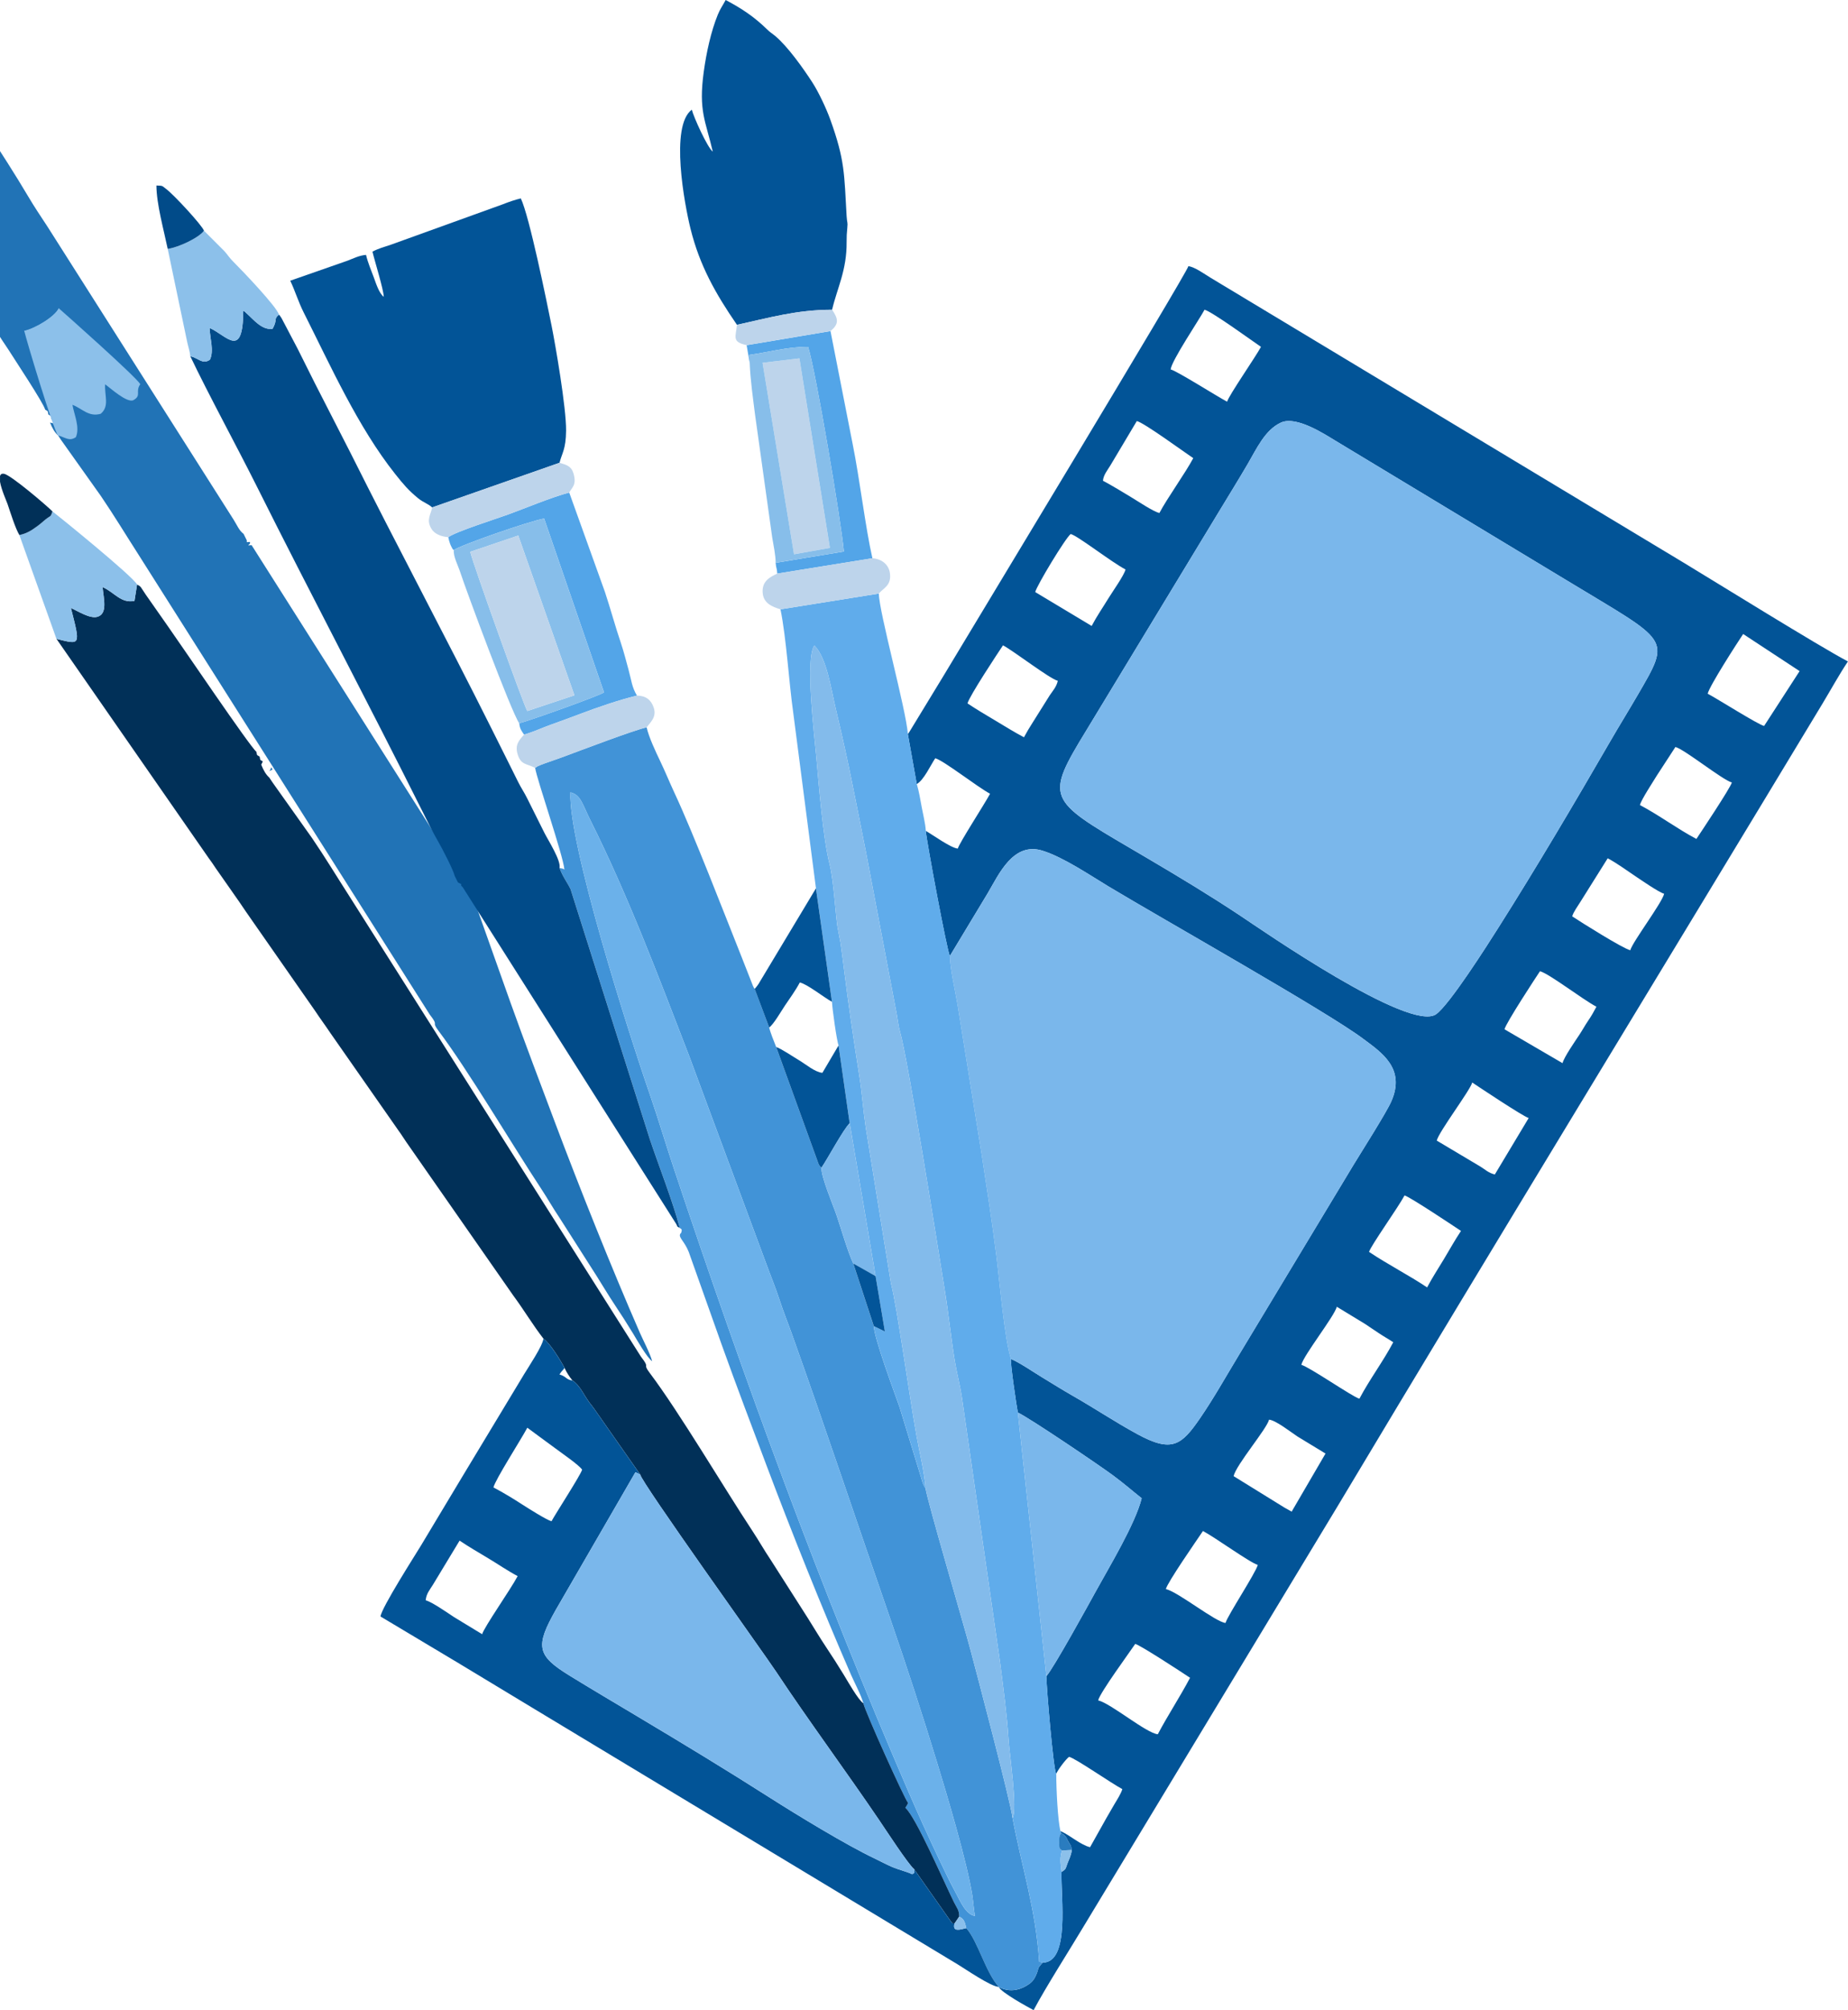
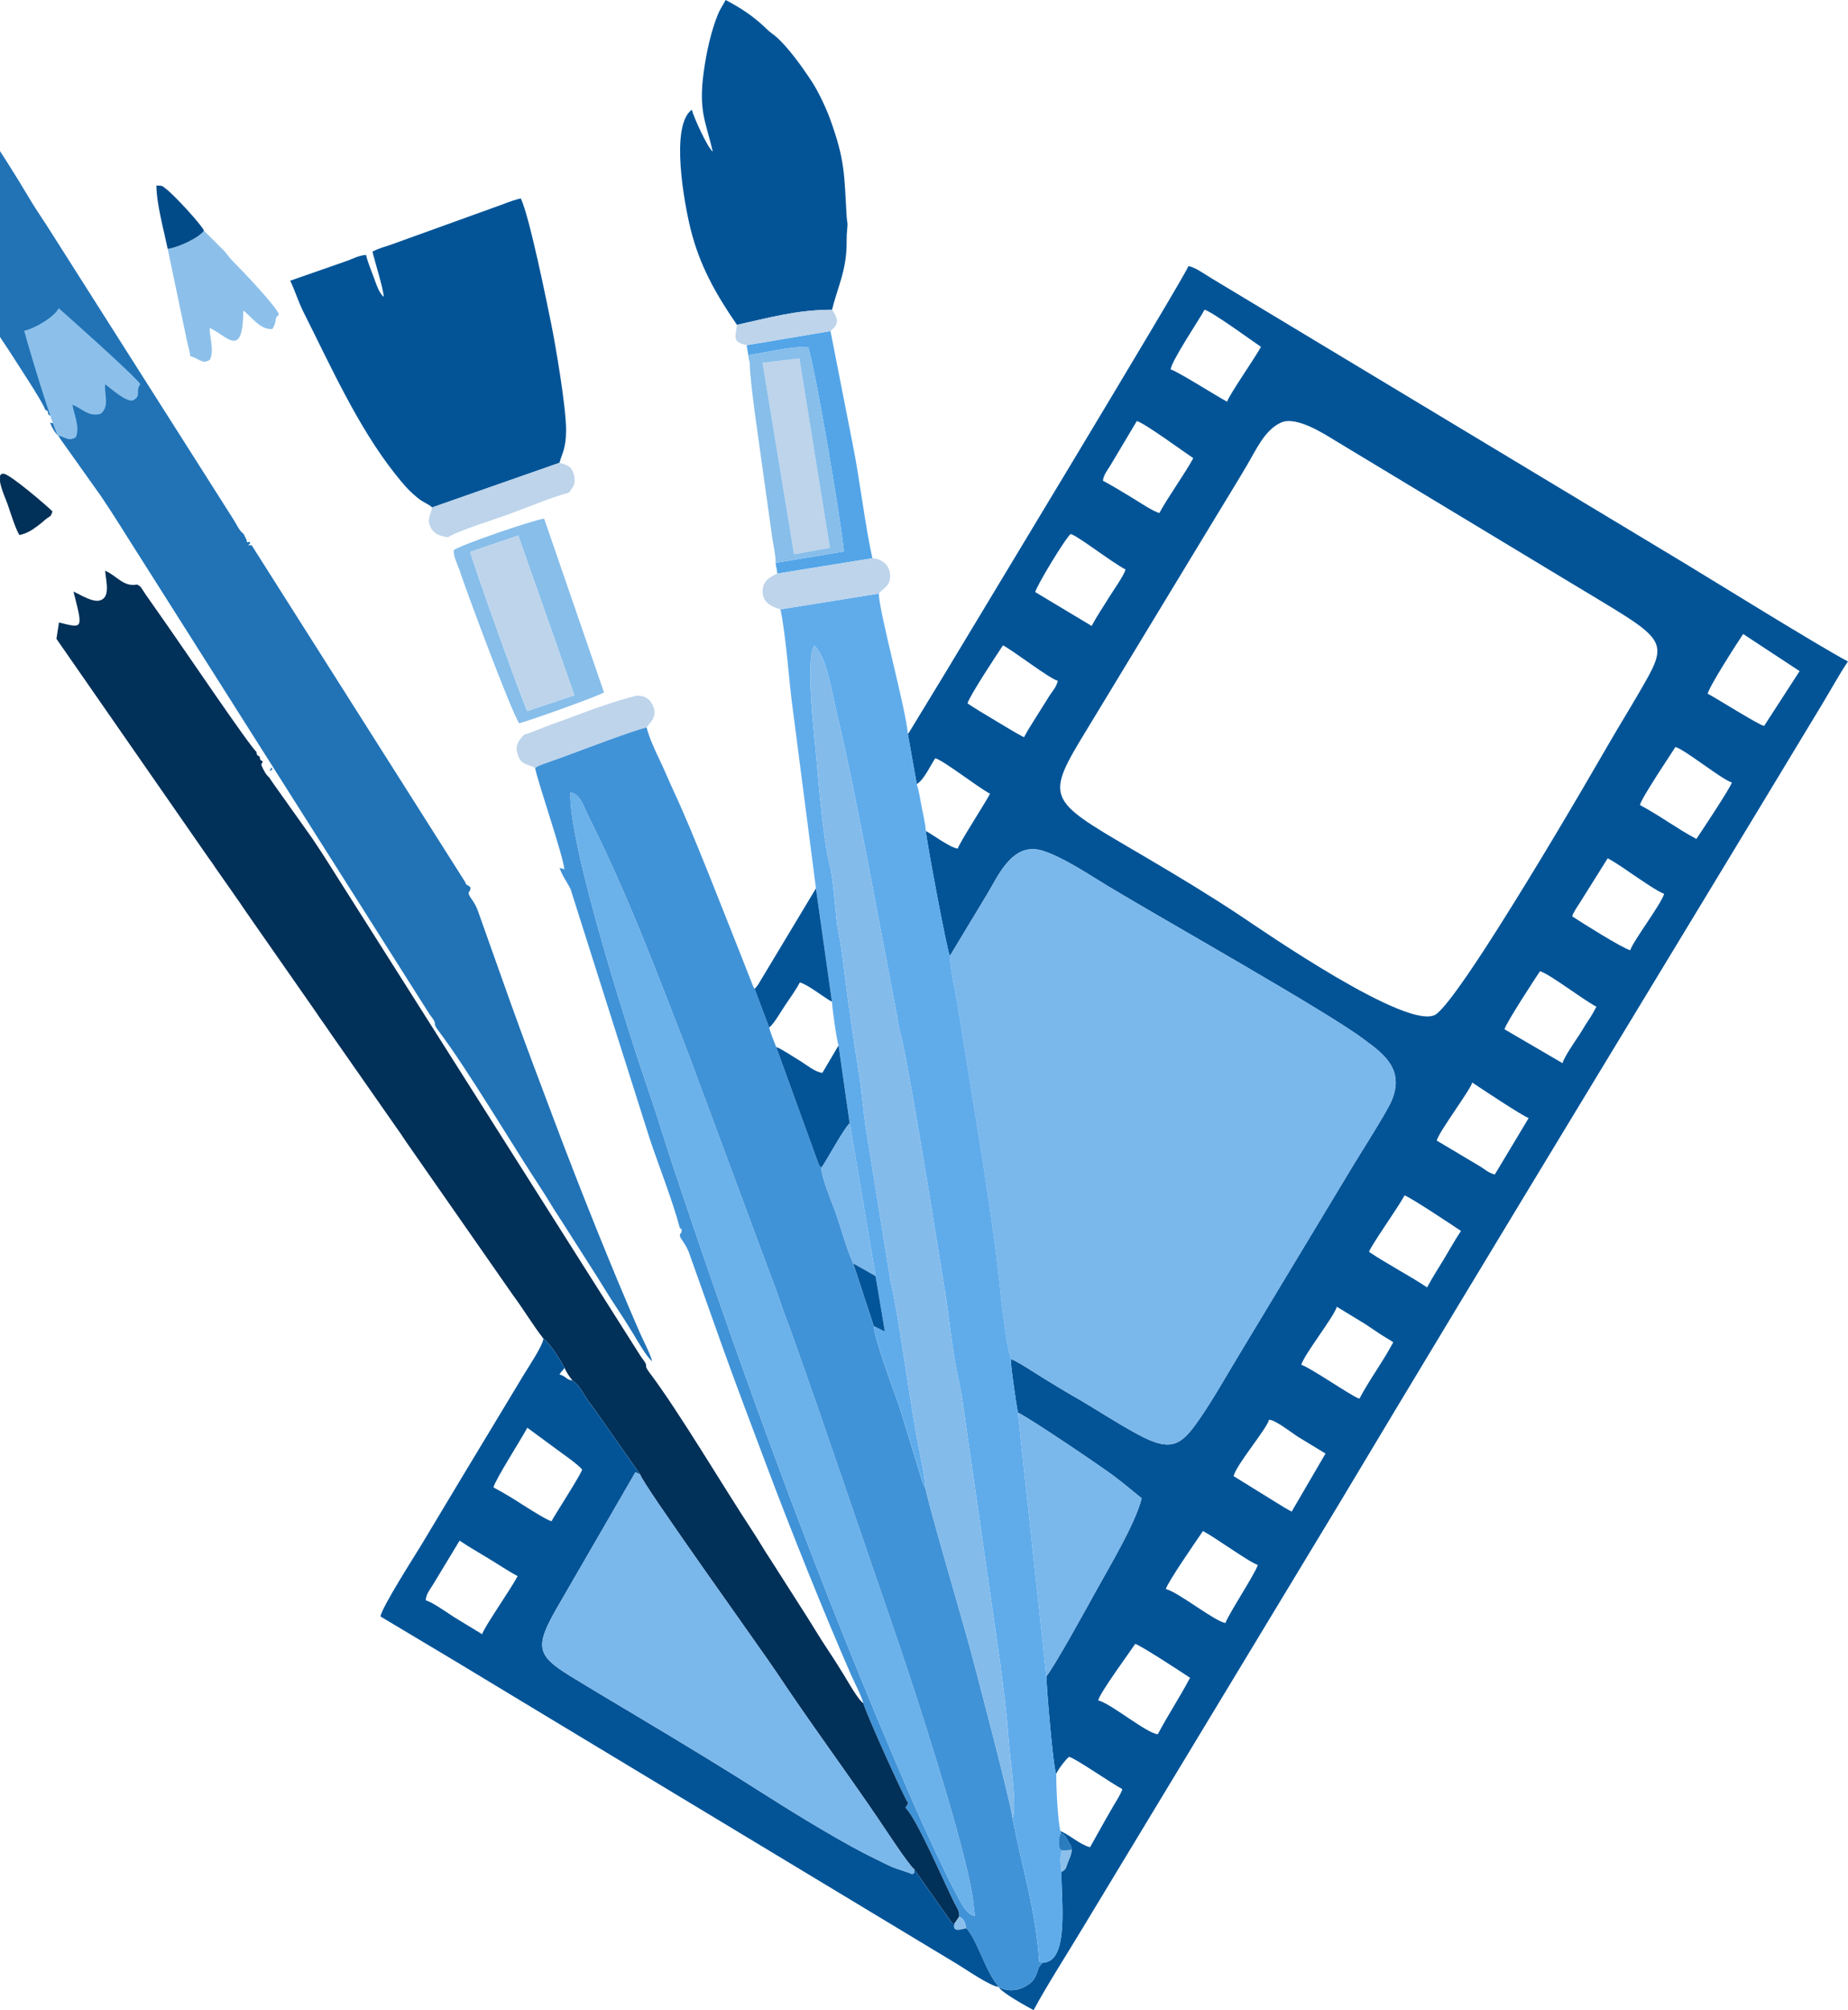
<svg xmlns="http://www.w3.org/2000/svg" xml:space="preserve" width="63.275mm" height="68.796mm" version="1.1" style="shape-rendering:geometricPrecision; text-rendering:geometricPrecision; image-rendering:optimizeQuality; fill-rule:evenodd; clip-rule:evenodd" viewBox="0 0 807.74 878.22">
  <defs>
    <style type="text/css">
   
    .fil4 {fill:#013058}
    .fil6 {fill:#014B89}
    .fil0 {fill:#025497}
    .fil13 {fill:#035599}
    .fil2 {fill:#2173B6}
    .fil14 {fill:#2A7CBF}
    .fil3 {fill:#4193D7}
    .fil9 {fill:#53A5E8}
    .fil5 {fill:#60ACEB}
    .fil7 {fill:#6BB1EA}
    .fil1 {fill:#7AB7EB}
    .fil8 {fill:#83BBEB}
    .fil10 {fill:#87BEEA}
    .fil15 {fill:#8ABFEB}
    .fil12 {fill:#8CC0EA}
    .fil11 {fill:#BDD4EB}
   
  </style>
  </defs>
  <g id="Layer_x0020_1">
    <g id="_1468050880320">
      <path class="fil0" d="M506.07 757.7c-4.99,-0.42 -20.56,-13.51 -26.08,-14.8 0.78,-3.36 13.95,-21.29 16.21,-24.67 2.33,0.62 19.93,12.1 23.96,14.8 -4.49,8.49 -9.6,16.18 -14.1,24.67zm29.6 -48.63c-4.34,-0.36 -20.7,-13.55 -26.08,-14.8 0.69,-2.95 13.62,-21.51 16.21,-25.37 5.46,2.89 20.62,13.91 23.96,14.8 -0.77,3.31 -13.27,22.26 -14.1,25.37zm28.9 -48.63c-2.06,-1.09 -4.16,-2.34 -6.21,-3.66l-19.17 -11.85c1.18,-5.05 14.37,-20.42 15.51,-24.67 2.96,0.25 9.54,5.47 12.4,7.34l12.27 7.46 -14.8 25.38zm29.6 -49.34c-2.96,-0.79 -21.81,-13.85 -25.37,-14.8 0.98,-4.21 14.36,-21.08 15.51,-25.37l12.27 7.46c2.25,1.47 3.75,2.51 5.91,3.96 2.28,1.53 4.33,2.65 6.49,4.08 -4.5,8.51 -10.28,16.12 -14.8,24.67zm29.6 -48.63c-7.68,-5.15 -17.25,-10.07 -25.37,-15.51 0.7,-2.62 12.74,-19.44 15.51,-24.67 2.42,0.65 22.38,13.97 24.67,15.51 -2.6,3.88 -4.89,8.03 -7.45,12.29 -2.69,4.5 -4.95,7.84 -7.35,12.38zm29.6 -49.34c-2.81,-0.66 -4.18,-2.17 -6.38,-3.49l-19 -11.31c0.9,-3.88 14.58,-21.9 15.51,-25.37 2.38,1.59 22.29,14.87 24.67,15.51l-14.8 24.67zm29.6 -48.63l-25.37 -14.8c0.65,-2.77 13.8,-22.82 15.51,-25.37 4.08,1.09 18.47,12.23 24.67,15.51 -1.33,2.51 -2.05,3.81 -3.67,6.2 -1.47,2.18 -2.31,3.81 -3.8,6.07 -1.75,2.67 -6.73,9.78 -7.34,12.4zm29.6 -49.34c-3.24,-0.75 -21.7,-12.34 -25.37,-14.8 0.51,-1.92 2.45,-4.47 3.56,-6.31l11.95 -19.06c4.04,2.14 8.19,5.22 11.98,7.75 2.43,1.62 10.4,7.14 12.69,7.75 -0.94,4.03 -13.82,21.01 -14.8,24.67zm28.9 -48.63c-8.44,-4.47 -16.26,-10.36 -24.67,-14.8 0.54,-2.31 5.82,-10.28 7.45,-12.99l8.06 -12.38c4.05,1.08 20.59,14.42 24.67,15.51 -0.65,2.42 -13.97,22.38 -15.51,24.67zm-293.91 -44.41c-4.42,-2.34 -8.07,-4.65 -12.46,-7.27 -4.26,-2.54 -8.3,-4.91 -12.21,-7.53 0.73,-3.12 13.62,-22.56 15.51,-25.37 4.81,2.55 20.25,14.51 23.96,15.51 -0.63,2.71 -2.15,4.27 -3.53,6.33l-7.61 12.13c-1.32,2.05 -2.57,4.15 -3.66,6.21zm323.52 -4.94c-2.68,-0.62 -20.34,-11.81 -24.67,-14.1 0.8,-3.42 12.81,-22.05 15.51,-26.08l24.67 16.21 -15.51 23.96zm-211.18 -132.55c6.74,-3.05 19.06,5.07 23.66,7.84l101.54 61.28c44.7,27.12 45.51,24.48 30.77,49.82 -3.92,6.74 -8.17,13.61 -12.07,20.35 -15.73,27.19 -32.24,55.12 -48.91,81.45 -4.75,7.51 -21.33,33.59 -27.17,37.74 -11.48,8.16 -76.77,-37.17 -85.48,-42.96 -13.34,-8.86 -26.54,-16.82 -40.52,-25.06 -41.25,-24.31 -45.57,-24.71 -30.06,-50.75l61.46 -101.34c4.07,-6.71 8.11,-13.25 12.2,-20.21 3.84,-6.53 7.56,-14.98 14.59,-18.16zm-82.74 88.85l-24.67 -14.8c0.67,-2.88 13.3,-23.76 15.51,-25.37 3.17,0.85 17.53,12.1 23.96,15.51 -0.72,2.69 -5.51,9.4 -7.35,12.39 -2.7,4.41 -5.08,7.79 -7.46,12.28zm29.6 -49.34c-2.69,-0.63 -9.38,-5.14 -12.21,-6.83 -4.39,-2.62 -8.05,-4.93 -12.46,-7.27 0.21,-2.53 1.98,-4.6 3.22,-6.65l11.58 -19.43c3.19,0.74 20.48,13.41 24.67,16.21 -3.45,6.51 -11.3,17.35 -14.8,23.96zm29.6 -48.63c-4.52,-2.39 -21.99,-13.47 -24.67,-14.1 0.31,-3.75 12.66,-22.03 14.8,-26.08 3.19,0.74 21.47,14.07 24.67,16.21 -2.26,4.27 -14.08,21.26 -14.8,23.96zm-139.56 145.2l3.9 21.85c3.1,-1.72 6.04,-8.22 8.09,-11.28 3.68,0.98 18.44,12.58 23.96,15.51 -2.34,4.42 -13.44,21.49 -14.1,23.96 -3.06,-0.25 -10.94,-6.01 -14.02,-7.75 0.52,5.39 9.38,52.82 10.54,54.68l16.58 -27.48c4.86,-8.21 11.13,-22.59 24.01,-18.5 9.29,2.95 20.76,10.79 28.79,15.61 24.61,14.8 95.01,54.41 111.17,66.47 8.04,6 18.8,12.95 12.38,27.48 -2.2,4.98 -12.96,21.87 -16.57,27.81l-50.12 83.12c-5.5,9.08 -10.86,18.68 -16.91,27.48 -8.11,11.8 -12.27,15.16 -27.49,6.85 -9.65,-5.26 -18.48,-11.18 -27.88,-16.55 -4.74,-2.71 -8.98,-5.36 -13.65,-8.21 -3.91,-2.38 -9.93,-6.51 -13.59,-8.01 -0.46,1.12 2.52,21.22 2.99,23.39 5.42,2.59 35.64,23.04 41.69,27.53 4.82,3.57 8.46,6.78 12.44,9.93 -2.71,11.08 -14.35,30.3 -19.82,40.27 -3.24,5.89 -18.7,34.01 -21.84,37.46 0.05,5.03 3.06,40.8 4.31,42.73 0.51,-1.57 4.27,-6.57 5.64,-7.49 3.09,0.82 18.24,11.44 23.26,14.1 -0.49,1.83 -2.35,4.75 -3.39,6.48 -1.31,2.18 -2.4,4.23 -3.62,6.25l-7.09 12.65c-4.2,-0.98 -8.61,-5.18 -12.97,-7.05l0.31 0.9c1.41,0.9 0.83,0.19 1.97,1.56 0.64,0.76 0.4,0.73 1.02,1.83 1.17,2.11 1.23,1.48 1.7,3.94 -0.39,2.72 -1.16,3.88 -1.9,5.86 -1,2.71 -0.57,2.42 -2.62,3.8 -0.34,11.23 3.8,39.45 -8.21,39.6 -2.82,3 -1.32,1.95 -2.96,5.56 -1.08,2.37 -2.07,3.25 -4,4.44 -3.66,2.25 -8.13,2.94 -12.25,0.59 0.89,2.4 13.07,9.01 15.23,10.16 5.25,-9.92 15.9,-26.59 21.89,-36.61l111.28 -184.04c69.83,-116.68 141.23,-233.52 211.62,-350.13 3.72,-6.16 7.27,-12.67 11.14,-18.46 -12.98,-6.87 -58.07,-34.86 -71.76,-43.13l-206.78 -124.49c-2.45,-1.48 -7.12,-4.85 -9.74,-5.07 -0.75,3.21 -98.38,164.51 -107.09,179.07l-14.94 24.53c-0.07,0.1 -0.24,0.32 -0.3,0.41 -0.06,0.08 -0.19,0.27 -0.31,0.4z" />
-       <path class="fil1" d="M559.91 184.62c-7.03,3.18 -10.75,11.63 -14.59,18.16 -4.08,6.96 -8.13,13.5 -12.2,20.21l-61.46 101.34c-15.51,26.04 -11.2,26.43 30.06,50.75 13.98,8.24 27.18,16.2 40.52,25.06 8.72,5.79 74,51.12 85.48,42.96 5.84,-4.15 22.42,-30.23 27.17,-37.74 16.67,-26.34 33.18,-54.27 48.91,-81.45 3.9,-6.75 8.15,-13.62 12.07,-20.35 14.74,-25.35 13.93,-22.71 -30.77,-49.82l-101.54 -61.28c-4.59,-2.76 -16.92,-10.89 -23.66,-7.84z" />
      <path class="fil1" d="M415.19 417.66c0.08,5.72 2.35,15.35 3.37,21.47l10.57 65.59c2.25,14.69 4.56,29.52 6.42,44.38 1.33,10.57 3.57,36.51 6.35,44.65 3.66,1.49 9.68,5.63 13.59,8.01 4.68,2.85 8.92,5.5 13.65,8.21 9.4,5.37 18.23,11.28 27.88,16.55 15.22,8.3 19.38,4.95 27.49,-6.85 6.05,-8.8 11.4,-18.4 16.91,-27.48l50.12 -83.12c3.61,-5.94 14.36,-22.83 16.57,-27.81 6.42,-14.53 -4.33,-21.48 -12.38,-27.48 -16.16,-12.06 -86.55,-51.67 -111.17,-66.47 -8.02,-4.83 -19.49,-12.67 -28.79,-15.61 -12.88,-4.09 -19.15,10.29 -24.01,18.5l-16.58 27.48z" />
      <path class="fil2" d="M119.12 341.84zm-0 -2.81l0 2.81zm-0 -2.81zm0 0zm0 0l-1.41 0.7c1.34,-1.67 0.35,-2.45 1.41,-0.7zm-1.41 -2.12zm0 0zm0 0zm-1.41 -2.12l1.41 2.12zm-1.41 -2.12zm-90.92 -144.55l90.92 144.55zm-90.92 -144.55c0.69,3.06 3.38,6 4.9,8.55l30.05 47.48c1.1,1.69 1.76,2.51 2.81,4.24l30.04 47.5c1.01,1.58 1.82,2.63 2.82,4.22 2.48,3.96 15.42,23.43 16.07,26.22 1.52,1.05 0.93,0.1 1.41,2.12 1.52,1.05 0.93,0.1 1.41,2.11 1.52,1.05 0.93,0.1 1.41,2.11 -1.18,-0.72 -0.26,-0.14 -2.11,-0.7 0.95,2.41 2.05,4.33 3.52,5.64l1.41 2.11 17.27 24.3c5.85,8.6 10.76,16.75 16.28,25.35l127.48 201.23c4.41,5.63 0.38,2.53 3.85,7.13 12.84,17.02 32.35,50.02 44.73,68.78 2.96,4.49 5.19,8.51 8.19,12.96l16.2 25.39c2.73,4.34 5.15,8.43 7.89,12.54 2.69,4.05 5.33,8.14 7.97,12.48 1.64,2.71 6.18,10.72 8.4,12.2 -0.94,-3.52 -3.95,-9.16 -5.38,-12.44 -12.22,-27.94 -26.31,-63.22 -36.9,-91.36 -6.62,-17.6 -13.31,-35.2 -19.67,-52.96l-14.4 -40.52c-1.87,-4.71 -4.56,-6.22 -3.69,-7.85l0.41 -0.46c0.53,-1.78 0.02,-1.52 -0.59,-2.09 -1.81,-1.05 -0.71,-0.42 -1.77,-2.08l-93.09 -146.78c-1.63,0 -1.9,0.5 -0.7,-0.7l0 -0.7c-1.62,0 -1.41,0.51 -1.41,-0.71l-0.7 -1.41 -0.7 -1.41c-1.99,-1.46 -2.91,-3.95 -4.36,-6.21l-81.33 -128c-2.99,-4.56 -5.76,-8.65 -8.52,-13.33 -10.91,-18.49 -26.8,-41.47 -38.58,-60.8l-4.31 -6.19c-0.06,-0.07 -0.21,-0.24 -0.32,-0.35 -2.35,3.37 0.73,4.91 -3.03,7 -2.81,1.36 -10.36,-5.55 -12.34,-6.93 -0.32,4.98 2.02,9.55 -1.93,12.88 -5.31,1.5 -8.03,-2.26 -12.36,-3.93 0.74,4.25 3.37,9.9 1.5,14.15 -2.94,1.98 -4.59,0.05 -7.79,-0.76z" />
      <path class="fil3" d="M246.69 379.9l0.81 1.38 -0.81 -1.38zm2.64 -33.72c4.51,1.05 5.23,5.19 8.61,11.95 16.68,33.36 29.76,68.2 43.31,103.27l33.75 90.95c1.89,5.21 3.8,9.68 5.71,15.52 1.77,5.41 3.77,10.31 5.61,15.48 14.62,40.95 28.44,82.43 42.9,124.17 7.11,20.52 13.91,41.44 20.43,62.75 4.23,13.82 13.02,43.15 15.36,57.94 0.36,2.27 0.78,7.58 1.19,8.92 -4.16,-0.9 -5.93,-5.46 -8.94,-11.08 -2.44,-4.54 -4.52,-8.93 -6.97,-14.09 -4.55,-9.59 -8.77,-18.89 -13,-28.65 -38.67,-89.33 -71.96,-180.36 -102.79,-272.89 -3.46,-10.38 -6.8,-21.63 -10.36,-31.95 -9.69,-28.04 -35.83,-110.26 -34.81,-132.27zm-15.42 -10.68c0.68,4.88 12.27,38.24 12.78,44.4 -1.18,-0.72 -0.26,-0.14 -2.11,-0.7 1.21,3.59 3.5,6.49 4.83,9.3l34.62 109.18c3.96,11.79 10.06,27.19 13.12,38.84 0.62,0.57 1.13,0.31 0.59,2.09l-0.41 0.46c-0.88,1.63 1.81,3.14 3.69,7.85l14.4 40.52c6.36,17.75 13.05,35.36 19.67,52.96 10.59,28.15 24.68,63.42 36.9,91.36 1.44,3.29 4.45,8.92 5.38,12.44 0.77,3.6 17.87,41.55 19.55,43.52 -0.04,0.17 -0.18,0.39 -0.23,0.48 -0.04,0.08 -0.17,0.35 -0.22,0.44l-0.76 1.17c4.73,4.24 16.65,31.98 21.35,41.44 1.26,2.53 2.22,3.3 2.17,6.17 2.16,0.86 2.52,2.45 3.12,4.96 5.15,5.9 8.37,19.25 14.21,25.67 4.12,2.35 8.59,1.66 12.25,-0.59 1.93,-1.18 2.92,-2.07 4,-4.44 1.64,-3.61 0.15,-2.56 2.96,-5.56l-1.56 -0.4c-1.49,-23.03 -7.7,-41.76 -11.63,-62.72 -0.81,-7.14 -16.25,-65.43 -18.33,-73.27 -3.1,-11.66 -18.93,-65.33 -19.7,-70.81 -0.4,-0.59 -0.22,-0.1 -0.89,-1.58 -0.71,-1.56 -0.01,0.07 -0.43,-1.08l-10.06 -32.87c-2.35,-6.68 -10.95,-29.64 -11.26,-35.36l-8.97 -27.36c-2.68,-5.92 -5.1,-14.68 -7.31,-21.14 -1.56,-4.55 -6.76,-16.68 -6.58,-20.71 -1.37,-1.33 -1.07,-1.15 -1.86,-3.26l-17.94 -49.48c-0.97,-2.49 -2.55,-6.27 -3.05,-8.54l-6.34 -16.84c-0.53,-0.76 -0.14,-0.09 -0.77,-1.35l-4.97 -12.65c-7.66,-19.16 -20.97,-53.77 -29.27,-71.53 -2.32,-4.97 -3.98,-9.16 -6.34,-14.09 -1.91,-3.99 -4.92,-10.35 -5.87,-14.64 -5.25,1.07 -29.02,10.13 -37.02,13.09 -2.27,0.84 -3.98,1.38 -6.26,2.21 -1.16,0.42 -2.06,0.7 -3.07,1.13 -1.45,0.62 -1.26,0.48 -2.38,1.26z" />
-       <path class="fil4" d="M24.67 279.11l66.45 95.66c1.29,1.71 1.99,2.8 3.18,4.57l10.16 14.51c2.29,3.44 4.2,6.12 6.61,9.6l26.65 38.2c2.36,3.57 4.3,6.11 6.62,9.59l29.86 42.74c1.29,1.73 2.23,3.36 3.42,5.04l46.62 66.86c4.65,6.26 8.59,12.93 13.29,18.99 2.69,1.68 7.68,9.77 9.26,12.83 0.89,2 2.06,3.77 3.42,5.44 3.2,1.98 5.02,6.41 7.44,9.66 0.91,1.22 1.05,1.28 1.84,2.39l20.32 29.01c0.26,3.11 54.08,78.1 59.54,86.35 13.72,20.73 30.83,43.86 45.07,64.88 2.64,3.89 12.61,19.18 15.16,21.26l16.1 22.88c1.3,1.2 -0.49,0.61 1.53,0.81l2.02 -2.96c0.06,-2.88 -0.91,-3.64 -2.17,-6.17 -4.7,-9.47 -16.62,-37.21 -21.35,-41.44l0.76 -1.17c0.05,-0.09 0.18,-0.36 0.22,-0.44 0.04,-0.09 0.18,-0.31 0.23,-0.48 -1.67,-1.96 -18.77,-39.92 -19.55,-43.52 -2.23,-1.48 -6.76,-9.5 -8.4,-12.2 -2.64,-4.34 -5.27,-8.43 -7.97,-12.48 -2.74,-4.11 -5.16,-8.2 -7.89,-12.54l-16.2 -25.39c-3,-4.46 -5.22,-8.48 -8.19,-12.96 -12.38,-18.76 -31.89,-51.76 -44.73,-68.78 -3.47,-4.6 0.55,-1.5 -3.85,-7.13l-127.48 -201.23c-5.52,-8.6 -10.43,-16.75 -16.28,-25.35l-17.27 -24.3 -1.41 -2.11c-1.47,-1.3 -2.57,-3.23 -3.52,-5.64l0.7 -1.41c-1.52,-1.06 -0.93,-0.1 -1.41,-2.11 -1.52,-1.05 -0.93,-0.1 -1.41,-2.12 -2.61,-1.91 -33.32,-47.3 -38.77,-54.97l-9.58 -13.68c-2.39,-3.51 -1.93,-3.45 -3.81,-4.42l-1.13 7.16c-5.94,1.2 -8.8,-3.81 -13.94,-6.04 0.39,4.86 2.4,11.62 -2.29,12.99 -3.26,0.95 -8.64,-2.59 -11.56,-3.86 4.21,16.5 4.33,16.15 -6.33,13.49z" />
+       <path class="fil4" d="M24.67 279.11l66.45 95.66c1.29,1.71 1.99,2.8 3.18,4.57l10.16 14.51c2.29,3.44 4.2,6.12 6.61,9.6l26.65 38.2c2.36,3.57 4.3,6.11 6.62,9.59l29.86 42.74c1.29,1.73 2.23,3.36 3.42,5.04l46.62 66.86c4.65,6.26 8.59,12.93 13.29,18.99 2.69,1.68 7.68,9.77 9.26,12.83 0.89,2 2.06,3.77 3.42,5.44 3.2,1.98 5.02,6.41 7.44,9.66 0.91,1.22 1.05,1.28 1.84,2.39l20.32 29.01c0.26,3.11 54.08,78.1 59.54,86.35 13.72,20.73 30.83,43.86 45.07,64.88 2.64,3.89 12.61,19.18 15.16,21.26l16.1 22.88c1.3,1.2 -0.49,0.61 1.53,0.81l2.02 -2.96c0.06,-2.88 -0.91,-3.64 -2.17,-6.17 -4.7,-9.47 -16.62,-37.21 -21.35,-41.44l0.76 -1.17c0.05,-0.09 0.18,-0.36 0.22,-0.44 0.04,-0.09 0.18,-0.31 0.23,-0.48 -1.67,-1.96 -18.77,-39.92 -19.55,-43.52 -2.23,-1.48 -6.76,-9.5 -8.4,-12.2 -2.64,-4.34 -5.27,-8.43 -7.97,-12.48 -2.74,-4.11 -5.16,-8.2 -7.89,-12.54l-16.2 -25.39c-3,-4.46 -5.22,-8.48 -8.19,-12.96 -12.38,-18.76 -31.89,-51.76 -44.73,-68.78 -3.47,-4.6 0.55,-1.5 -3.85,-7.13l-127.48 -201.23c-5.52,-8.6 -10.43,-16.75 -16.28,-25.35l-17.27 -24.3 -1.41 -2.11c-1.47,-1.3 -2.57,-3.23 -3.52,-5.64l0.7 -1.41c-1.52,-1.06 -0.93,-0.1 -1.41,-2.11 -1.52,-1.05 -0.93,-0.1 -1.41,-2.12 -2.61,-1.91 -33.32,-47.3 -38.77,-54.97l-9.58 -13.68c-2.39,-3.51 -1.93,-3.45 -3.81,-4.42c-5.94,1.2 -8.8,-3.81 -13.94,-6.04 0.39,4.86 2.4,11.62 -2.29,12.99 -3.26,0.95 -8.64,-2.59 -11.56,-3.86 4.21,16.5 4.33,16.15 -6.33,13.49z" />
      <path class="fil5" d="M341.14 266.22c2.6,12.75 3.64,31.52 5.6,45.36l9.91 76.57 7.01 49.56c0.06,2.73 2.14,17.54 2.88,19.03l4.85 34.01 11.31 66.79 4.09 24.22 -4.86 -2.37c0.31,5.71 8.91,28.68 11.26,35.36l10.06 32.87c0.41,1.15 -0.28,-0.48 0.43,1.08 0.67,1.47 0.48,0.99 0.89,1.58 -0.49,-6.79 -2.77,-16.31 -4,-23.15 -3.11,-17.2 -8.48,-56.33 -11.15,-66.44l-10.99 -67.96c-1.22,-8.26 -1.65,-15.27 -2.88,-23 -2.43,-15.37 -4.72,-30.83 -6.63,-46.21 -0.51,-4.09 -0.99,-7.75 -1.58,-11.81 -0.08,-0.58 -1.04,-5.44 -1.05,-5.49 -0.99,-4.33 -1.77,-21.25 -3.7,-28.76 -2.84,-11.05 -4.71,-34.65 -5.82,-47 -0.81,-9.04 -4.89,-42.53 -0.84,-48.46 5.5,5.54 7.22,18.72 9.56,28.48 5.48,22.9 8.62,39.87 13.07,62.11l13.39 70.5c0.44,2.41 0.74,5.34 1.46,7.8 3.3,11.18 16.2,92.04 19.48,112.43 1.83,11.35 2.72,20.73 4.44,31.3 0.83,5.07 2.24,10.25 3.14,16.13l16.6 115.19c1.45,11.3 3.03,22.93 3.78,34.41 0.39,6.03 3.95,30.04 1.74,34.02 3.93,20.97 10.14,39.69 11.63,62.72l1.56 0.4c12.01,-0.15 7.87,-28.36 8.21,-39.6 -0.38,-3.33 -0.92,-6.36 0.27,-9.39 -1.45,-0.93 -1.15,-0.87 -1.3,-3.55 -0,-0.07 0.07,-2.11 0.08,-2.16 0.25,-1.3 0.37,-1.13 0.79,-1.9l-0.31 -0.9c-1.2,-4.73 -1.84,-18.27 -1.84,-24.93 -1.25,-1.93 -4.26,-37.7 -4.31,-42.73l-12.47 -115.18c-0.47,-2.17 -3.45,-22.27 -2.99,-23.39 -2.77,-8.13 -5.02,-34.08 -6.35,-44.65 -1.86,-14.86 -4.17,-29.68 -6.42,-44.38l-10.57 -65.59c-1.02,-6.12 -3.29,-15.75 -3.37,-21.47 -1.16,-1.86 -10.02,-49.28 -10.54,-54.68 -0.21,-3.31 -1.15,-6.91 -1.78,-10.28 -0.78,-4.16 -1.06,-6.31 -2.16,-10.17l-3.9 -21.85c-0.87,-11.11 -12.68,-53.51 -12.68,-61.36l-42.99 6.88z" />
-       <path class="fil6" d="M83.17 155.63c7.84,16.5 20.23,39.19 28.9,56.52 23.58,47.17 48.73,94.64 72.36,141.91 2.5,5 4.64,9.39 7.25,13.89 1.5,2.58 6.46,12.1 7.08,14.77l0.7 1.41 0.7 1.41 1.41 0.71 0 0.7 0.7 0.7 93.09 146.78c1.06,1.66 -0.04,1.03 1.77,2.08 -3.07,-11.65 -9.16,-27.05 -13.12,-38.84l-34.62 -109.18c-1.33,-2.81 -3.61,-5.71 -4.83,-9.3 0.77,-3.16 -5.07,-12.24 -6.58,-15.27 -2.63,-5.25 -5.01,-9.98 -7.51,-15.04 -1.35,-2.73 -2.58,-4.41 -4.01,-7.27 -1.38,-2.76 -2.47,-4.97 -3.75,-7.53 -2.59,-5.17 -5.17,-10.34 -7.75,-15.51 -19.99,-39.98 -41.78,-80.74 -61.79,-120.76l-15.51 -30.31c-2.63,-5.3 -4.87,-9.74 -7.52,-15.04l-7.04 -13.39c-0.08,-0.12 -0.2,-0.3 -0.28,-0.42 -0.77,-1.11 -0.24,-0.46 -0.9,-1.19 -2.52,2.02 -0.41,1.98 -2.83,6.26 -4.79,0.4 -7.99,-3.86 -11.41,-6.92 -1.07,-0.96 0.11,-0.14 -1.36,-1.05 -0.13,21.47 -7.16,10.87 -14.71,7.51 0.05,4.27 2.05,9.93 0.13,13.9 -3.26,2.22 -4.8,-0.66 -8.58,-1.54z" />
      <path class="fil0" d="M210.74 713.99l-12.27 -7.46c-2.67,-1.75 -9.78,-6.73 -12.4,-7.34 0.24,-2.85 1.68,-4.44 3.12,-6.75l11.69 -19.33c4.03,2.7 8.4,5.25 12.65,7.79 4.19,2.5 8.37,5.41 12.73,7.71 -3.1,5.87 -14.69,22.33 -15.51,25.37zm30.31 -49.34c-2.1,-0.56 -10.26,-5.7 -12.55,-7.18 -4.31,-2.79 -8.3,-5.22 -12.82,-7.61 0.79,-3.4 12.18,-21.12 14.8,-26.08l12.18 8.96c2.66,2 10.41,7.31 11.78,9.36 -0.62,2.32 -11.69,19.34 -13.39,22.55zm195.51 203.41c-5.83,-6.42 -9.06,-19.77 -14.21,-25.67 -2.77,0.69 -6.15,1.81 -5.15,-2 -2.01,-0.2 -0.23,0.39 -1.53,-0.81l-16.1 -22.88c-0.14,2.9 0.74,0.88 -0.85,2.17 -2.45,-1.2 -5.78,-1.92 -8.56,-3.09 -2.75,-1.16 -5.42,-2.64 -8.05,-3.89 -12.15,-5.75 -33.98,-19.06 -45.09,-26.14 -19.39,-12.37 -38.61,-24.02 -58.53,-35.91 -10.2,-6.09 -19.42,-11.53 -29.48,-17.71 -14.43,-8.87 -15.14,-12.77 -6.03,-28.86l34.75 -60.04 2.07 0.99 -20.32 -29.01c-0.79,-1.11 -0.94,-1.17 -1.84,-2.39 -2.42,-3.25 -4.24,-7.68 -7.44,-9.66 -2.84,-0.37 -2.7,-1.84 -5.64,-2.63 0.34,-0.51 0.23,-0.46 0.85,-1.26l1.36 -1.56c-1.58,-3.07 -6.57,-11.15 -9.26,-12.83 -0.23,3 -6.64,12.54 -8.49,15.62l-27.06 44.84c-6.15,10.22 -12.01,19.97 -17.98,29.95 -2.16,3.6 -17.36,27.31 -17.66,30.97l33.53 20.04c11.6,6.97 22.27,13.49 33.83,20.44l185.1 111.63c3.18,1.92 14.31,9.61 17.76,9.71z" />
      <path class="fil0" d="M167.75 129.69l0.81 1.37 -0.81 -1.37zm0 0c-2.01,-1.47 -3.38,-5.77 -4.32,-8.37 -1.15,-3.15 -2.62,-6.45 -3.44,-9.96 -3,0.25 -5.43,1.51 -8.05,2.52l-25.08 8.76c2.17,4.53 3.48,9.12 5.87,13.86 11.76,23.31 23.68,50.04 40.03,70.63 3.59,4.51 5.71,7.04 9.93,10.51 2.36,1.95 4.44,2.41 6.19,4.05l55.68 -19.5c1.03,-4.17 2.79,-5.78 2.87,-14.01 0.1,-10.11 -4.71,-37.76 -6.34,-45.87 -2.17,-10.76 -9.7,-47.81 -13.45,-55.63 -2.59,0.6 -5.42,1.61 -7.96,2.61l-48.68 17.57c-3.25,1.11 -5.55,1.67 -8.2,3.08 0.99,4.23 4.86,16.5 4.93,19.74z" />
      <path class="fil7" d="M346.32 583.35c-1.84,-5.16 -3.85,-10.07 -5.61,-15.48 -1.91,-5.85 -3.81,-10.31 -5.71,-15.52l-33.75 -90.95c-13.55,-35.07 -26.63,-69.91 -43.31,-103.27 -3.38,-6.76 -4.1,-10.9 -8.61,-11.95 -1.02,22.01 25.12,104.23 34.81,132.27 3.57,10.32 6.9,21.57 10.36,31.95 30.83,92.53 64.12,183.56 102.79,272.89 4.23,9.77 8.45,19.07 13,28.65 2.45,5.16 4.54,9.55 6.97,14.09 3.01,5.62 4.78,10.18 8.94,11.08 -0.4,-1.33 -0.83,-6.65 -1.19,-8.92 -2.35,-14.79 -11.14,-44.12 -15.36,-57.94 -6.52,-21.31 -13.32,-42.23 -20.43,-62.75 -14.46,-41.74 -28.29,-83.22 -42.9,-124.17z" />
      <path class="fil1" d="M399.59 816.7c-2.56,-2.09 -12.52,-17.37 -15.16,-21.26 -14.25,-21.02 -31.35,-44.15 -45.07,-64.88 -5.46,-8.25 -59.28,-83.24 -59.54,-86.35l-2.07 -0.99 -34.75 60.04c-9.11,16.09 -8.41,19.99 6.03,28.86 10.07,6.18 19.28,11.63 29.48,17.71 19.92,11.89 39.13,23.54 58.53,35.91 11.11,7.09 32.95,20.4 45.09,26.14 2.63,1.25 5.3,2.73 8.05,3.89 2.79,1.17 6.11,1.89 8.56,3.09 1.59,-1.29 0.71,0.73 0.85,-2.17z" />
      <path class="fil8" d="M404.56 650.27c0.77,5.48 16.6,59.16 19.7,70.81 2.08,7.84 17.53,66.13 18.33,73.27 2.21,-3.98 -1.35,-27.99 -1.74,-34.02 -0.75,-11.49 -2.32,-23.11 -3.78,-34.41l-16.6 -115.19c-0.9,-5.88 -2.31,-11.06 -3.14,-16.13 -1.72,-10.57 -2.62,-19.94 -4.44,-31.3 -3.28,-20.4 -16.19,-101.25 -19.48,-112.43 -0.73,-2.46 -1.02,-5.39 -1.46,-7.8l-13.39 -70.5c-4.45,-22.24 -7.59,-39.2 -13.07,-62.11 -2.34,-9.77 -4.07,-22.94 -9.56,-28.48 -4.05,5.92 0.03,39.42 0.84,48.46 1.11,12.36 2.98,35.96 5.82,47 1.93,7.52 2.72,24.43 3.7,28.76 0.01,0.05 0.96,4.91 1.05,5.49 0.59,4.06 1.07,7.72 1.58,11.81 1.91,15.38 4.2,30.85 6.63,46.21 1.22,7.73 1.66,14.74 2.88,23l10.99 67.96c2.67,10.1 8.04,49.24 11.15,66.44 1.24,6.84 3.52,16.36 4,23.15z" />
      <path class="fil0" d="M322.11 141.92c14.08,-3.06 25.8,-6.55 41.59,-6.6 2.18,-9.36 6.46,-17.21 6.35,-29.59 -0.02,-2.4 0.07,-3.82 0.29,-6.06 0.29,-2.98 -0.09,-1.87 -0.29,-5.21 -1.08,-18.58 -0.7,-24.34 -7.14,-42.23 -1.73,-4.8 -5.1,-11.98 -7.8,-16.16 -3.98,-6.15 -10.78,-15.76 -16.29,-20.36 -1.57,-1.31 -1.93,-1.31 -3.5,-2.84 -5.71,-5.57 -11.1,-9.15 -18.14,-12.87l-0 0c-1.28,2.42 -2.37,3.79 -3.44,6.42 -3.01,7.41 -4.98,16.53 -6.13,24.88 -2.37,17.24 0.79,21.42 3.94,34.95 -2.28,-1.67 -8.43,-15.2 -9.16,-18.33 -9.67,7.08 -3.18,41.46 -0.57,52.02 3.98,16.06 10.94,28.39 20.3,41.98z" />
      <path class="fil1" d="M457.36 732.32c3.14,-3.45 18.61,-31.57 21.84,-37.46 5.47,-9.96 17.11,-29.19 19.82,-40.27 -3.98,-3.14 -7.62,-6.36 -12.44,-9.93 -6.05,-4.48 -36.27,-24.94 -41.69,-27.53l12.47 115.18z" />
-       <path class="fil9" d="M195.93 234.71c0.26,1.09 0.38,1.72 0.76,2.76 0.14,0.38 0.38,1 0.67,1.52 0.78,1.37 -0.05,0.29 0.99,1.36 2.94,-2.23 33.71,-12.87 39.49,-13.78l26.17 75.93c-1.88,1.44 -33.12,12.56 -37.05,13.49 0.23,2.4 0.91,3.21 2.11,4.96 4.16,-1.18 8.04,-3.04 12.03,-4.45 4.13,-1.46 8.13,-2.95 12.36,-4.54 7.76,-2.94 16.78,-6.05 24.95,-8.06 -2.26,-3.74 -2.37,-6.51 -3.67,-11.25 -0.94,-3.42 -2.15,-8.15 -3.29,-11.51 -2.54,-7.48 -4.65,-15.33 -7.05,-22.55l-15.6 -43.4c-8.35,2.28 -18.51,6.61 -26.8,9.63 -5.43,1.98 -22.7,7.42 -26.08,9.89z" />
      <path class="fil10" d="M226.53 233.98l24.54 69.8 -20.59 6.87c-1.25,-1.61 -23.76,-64.33 -24.94,-69.55l21 -7.12zm-28.18 6.37c-0.26,2.8 1.79,6.52 2.79,9.6 2.66,8.12 22.29,61.04 25.81,66.05 3.93,-0.94 35.17,-12.06 37.05,-13.49l-26.17 -75.93c-5.78,0.91 -36.55,11.55 -39.49,13.78z" />
      <path class="fil11" d="M205.54 241.09c1.18,5.22 23.69,67.94 24.94,69.55l20.59 -6.87 -24.54 -69.8 -21 7.12z" />
      <path class="fil12" d="M73.3 108.73l8.51 40.65c0.43,2.07 1.16,4.08 1.36,6.26 3.78,0.88 5.32,3.76 8.58,1.54 1.92,-3.97 -0.08,-9.63 -0.13,-13.9 7.55,3.36 14.58,13.95 14.71,-7.51 1.47,0.9 0.29,0.09 1.36,1.05 3.43,3.06 6.63,7.32 11.41,6.92 2.41,-4.27 0.31,-4.24 2.83,-6.26 -0.89,-3.39 -16.05,-19.26 -19.92,-23.1 -1.89,-1.88 -2.24,-2.73 -3.87,-4.59l-8.99 -8.99c-1.95,2.94 -11.08,7.33 -15.85,7.94z" />
      <path class="fil12" d="M10.57 144.46c0.93,4.06 12.82,43.64 14.8,45.79 3.19,0.82 4.85,2.74 7.79,0.76 1.87,-4.25 -0.76,-9.9 -1.5,-14.15 4.33,1.67 7.05,5.43 12.36,3.93 3.95,-3.33 1.61,-7.89 1.93,-12.88 1.99,1.38 9.53,8.3 12.34,6.93 3.76,-2.1 0.68,-3.64 3.03,-7 -2.16,-3.51 -33.64,-31.44 -35.71,-33.22 -1.76,3.67 -10.17,8.74 -15.04,9.84z" />
-       <path class="fil12" d="M8.46 233.75l16.21 45.36c10.66,2.67 10.54,3.02 6.33,-13.49 2.91,1.27 8.3,4.81 11.56,3.86 4.69,-1.36 2.68,-8.13 2.29,-12.99 5.14,2.23 8,7.24 13.94,6.04l1.13 -7.16c-2.12,-3.84 -34.75,-30.25 -37,-31.95 -0.85,2.72 -0.8,1.71 -3.1,3.58 -1.45,1.19 -1.89,1.69 -3.5,2.86 -2.56,1.87 -4.56,3.2 -7.86,3.88z" />
      <path class="fil9" d="M326.34 150.8l1.34 7.79 -0.16 -3.52c8.61,-1.22 16.45,-3.51 25.68,-3.54 3.35,10.36 14.59,77.06 15.65,89.43l-29.82 4.94c0.22,2.77 0.5,1.74 0.7,4.71l41.59 -6.71c-3,-13.03 -5.54,-34.59 -8.63,-49.89l-9.69 -49.35 -36.65 6.15z" />
      <polygon class="fil11" points="333.31,158.5 347.04,242.17 362.73,239.38 349.41,156.57 " />
      <path class="fil10" d="M349.41 156.57l13.33 82.81 -15.69 2.79 -13.74 -83.67 16.1 -1.93zm-21.73 2.01c0.31,7.66 1.4,14.99 2.32,22.43l7.52 53.8c0.55,3.24 1.51,7.81 1.51,11.08l29.82 -4.94c-1.05,-12.37 -12.29,-79.07 -15.65,-89.43 -9.23,0.04 -17.07,2.32 -25.68,3.54l0.16 3.52z" />
      <path class="fil11" d="M229.07 320.96c-2.3,2.61 -4.12,4.47 -2.76,8.78 1.43,4.5 3.89,3.84 7.6,5.76 1.12,-0.78 0.93,-0.64 2.38,-1.26 1.01,-0.43 1.91,-0.71 3.07,-1.13 2.28,-0.83 3.99,-1.37 6.26,-2.21 8,-2.96 31.77,-12.02 37.02,-13.09 1.59,-2.22 4.47,-4.49 3.11,-8.6 -1.12,-3.39 -3.39,-5.25 -7.34,-5.31 -8.17,2.01 -17.19,5.12 -24.95,8.06 -4.22,1.6 -8.22,3.08 -12.36,4.54 -3.99,1.41 -7.87,3.27 -12.03,4.45z" />
      <path class="fil0" d="M329.86 432.06l6.34 16.84c1.83,-1.2 5.14,-6.93 6.76,-9.37 2.36,-3.54 4.73,-6.7 6.63,-10.29 3.36,0.78 10.44,6.48 14.06,8.46l-7.01 -49.56 -24.69 41.08c-0.52,0.85 -0.03,0.18 -0.83,1.29 -0.53,0.74 -0.84,1.06 -1.27,1.55z" />
      <path class="fil11" d="M188.89 221.69c-0.64,3.37 -2.61,5.28 -0.42,9.19 1.33,2.38 4.3,3.56 7.45,3.82 3.37,-2.48 20.65,-7.91 26.08,-9.89 8.29,-3.02 18.45,-7.36 26.8,-9.63 1.32,-2.35 3.33,-3.38 1.85,-8.38 -0.93,-3.17 -3.1,-3.73 -6.08,-4.6l-55.68 19.5z" />
      <path class="fil0" d="M339.26 457.44l17.94 49.48c0.79,2.11 0.49,1.93 1.86,3.26 2.88,-4.24 9.53,-16.72 12.32,-19.43l-4.85 -34.01 -7.07 11.98c-3.23,-0.27 -7.34,-3.79 -10.09,-5.42 -2.49,-1.47 -7.91,-5.15 -10.12,-5.86z" />
      <path class="fil11" d="M339.73 250.6c-3.12,1.48 -6.59,3.21 -6.4,8.05 0.19,4.94 4.2,6.45 7.81,7.57l42.99 -6.88c1.78,-2.33 5.63,-3.37 4.84,-8.95 -0.53,-3.74 -3.56,-6.2 -7.66,-6.5l-41.59 6.71z" />
      <path class="fil1" d="M359.06 510.18c-0.18,4.03 5.02,16.16 6.58,20.71 2.22,6.46 4.64,15.21 7.31,21.14l9.74 5.51 -11.31 -66.79c-2.79,2.71 -9.45,15.19 -12.32,19.43z" />
      <path class="fil11" d="M322.11 141.92c-0.52,5.31 -2.31,7.51 4.23,8.87l36.65 -6.15c3.95,-3.22 3.31,-5.43 0.71,-9.32 -15.79,0.05 -27.51,3.54 -41.59,6.6z" />
      <path class="fil2" d="M10.57 144.46c4.87,-1.1 13.28,-6.16 15.04,-9.84 -1.57,-1.77 -17.2,-16.62 -20.41,-17.33 -5.25,-1.18 -0.03,10.62 0.71,12.83 1.57,4.71 2.73,10.42 4.66,14.34z" />
      <path class="fil4" d="M8.46 233.75c3.3,-0.68 5.3,-2.01 7.86,-3.88 1.6,-1.17 2.04,-1.67 3.5,-2.86 2.29,-1.87 2.25,-0.86 3.1,-3.58 -2.65,-2.66 -18.37,-16.09 -21.27,-16.46 -0.91,-0.11 -1.42,0.27 -1.64,0.98l0 2.53c0.59,3.52 2.89,8.56 3.27,9.69 1.35,3.97 3.41,10.64 5.19,13.59z" />
      <path class="fil6" d="M73.3 108.73c4.77,-0.61 13.9,-5 15.85,-7.94 -0.76,-2.27 -13.23,-15.83 -16.6,-18.28 -1.77,-1.29 -1.14,-1.39 -4.18,-1.46 0,7.95 3.26,19.61 4.93,27.67z" />
      <polygon class="fil13" points="381.93,579.38 386.78,581.75 382.7,557.53 372.96,552.02 " />
      <path class="fil12" d="M463.98 817.88c2.05,-1.38 1.63,-1.09 2.62,-3.8 0.73,-1.99 1.5,-3.14 1.9,-5.86l-4.25 0.27c-1.19,3.03 -0.64,6.07 -0.27,9.39z" />
      <path class="fil14" d="M464.25 808.49l4.25 -0.27c-0.46,-2.46 -0.53,-1.83 -1.7,-3.94 -0.61,-1.11 -0.38,-1.07 -1.02,-1.83 -1.15,-1.37 -0.56,-0.66 -1.97,-1.56 -0.42,0.77 -0.54,0.6 -0.79,1.9 -0.01,0.05 -0.08,2.08 -0.08,2.16 0.15,2.67 -0.15,2.61 1.3,3.55z" />
      <path class="fil15" d="M417.21 840.39c-1,3.81 2.38,2.69 5.15,2 -0.6,-2.51 -0.96,-4.1 -3.12,-4.96l-2.02 2.96z" />
    </g>
  </g>
</svg>